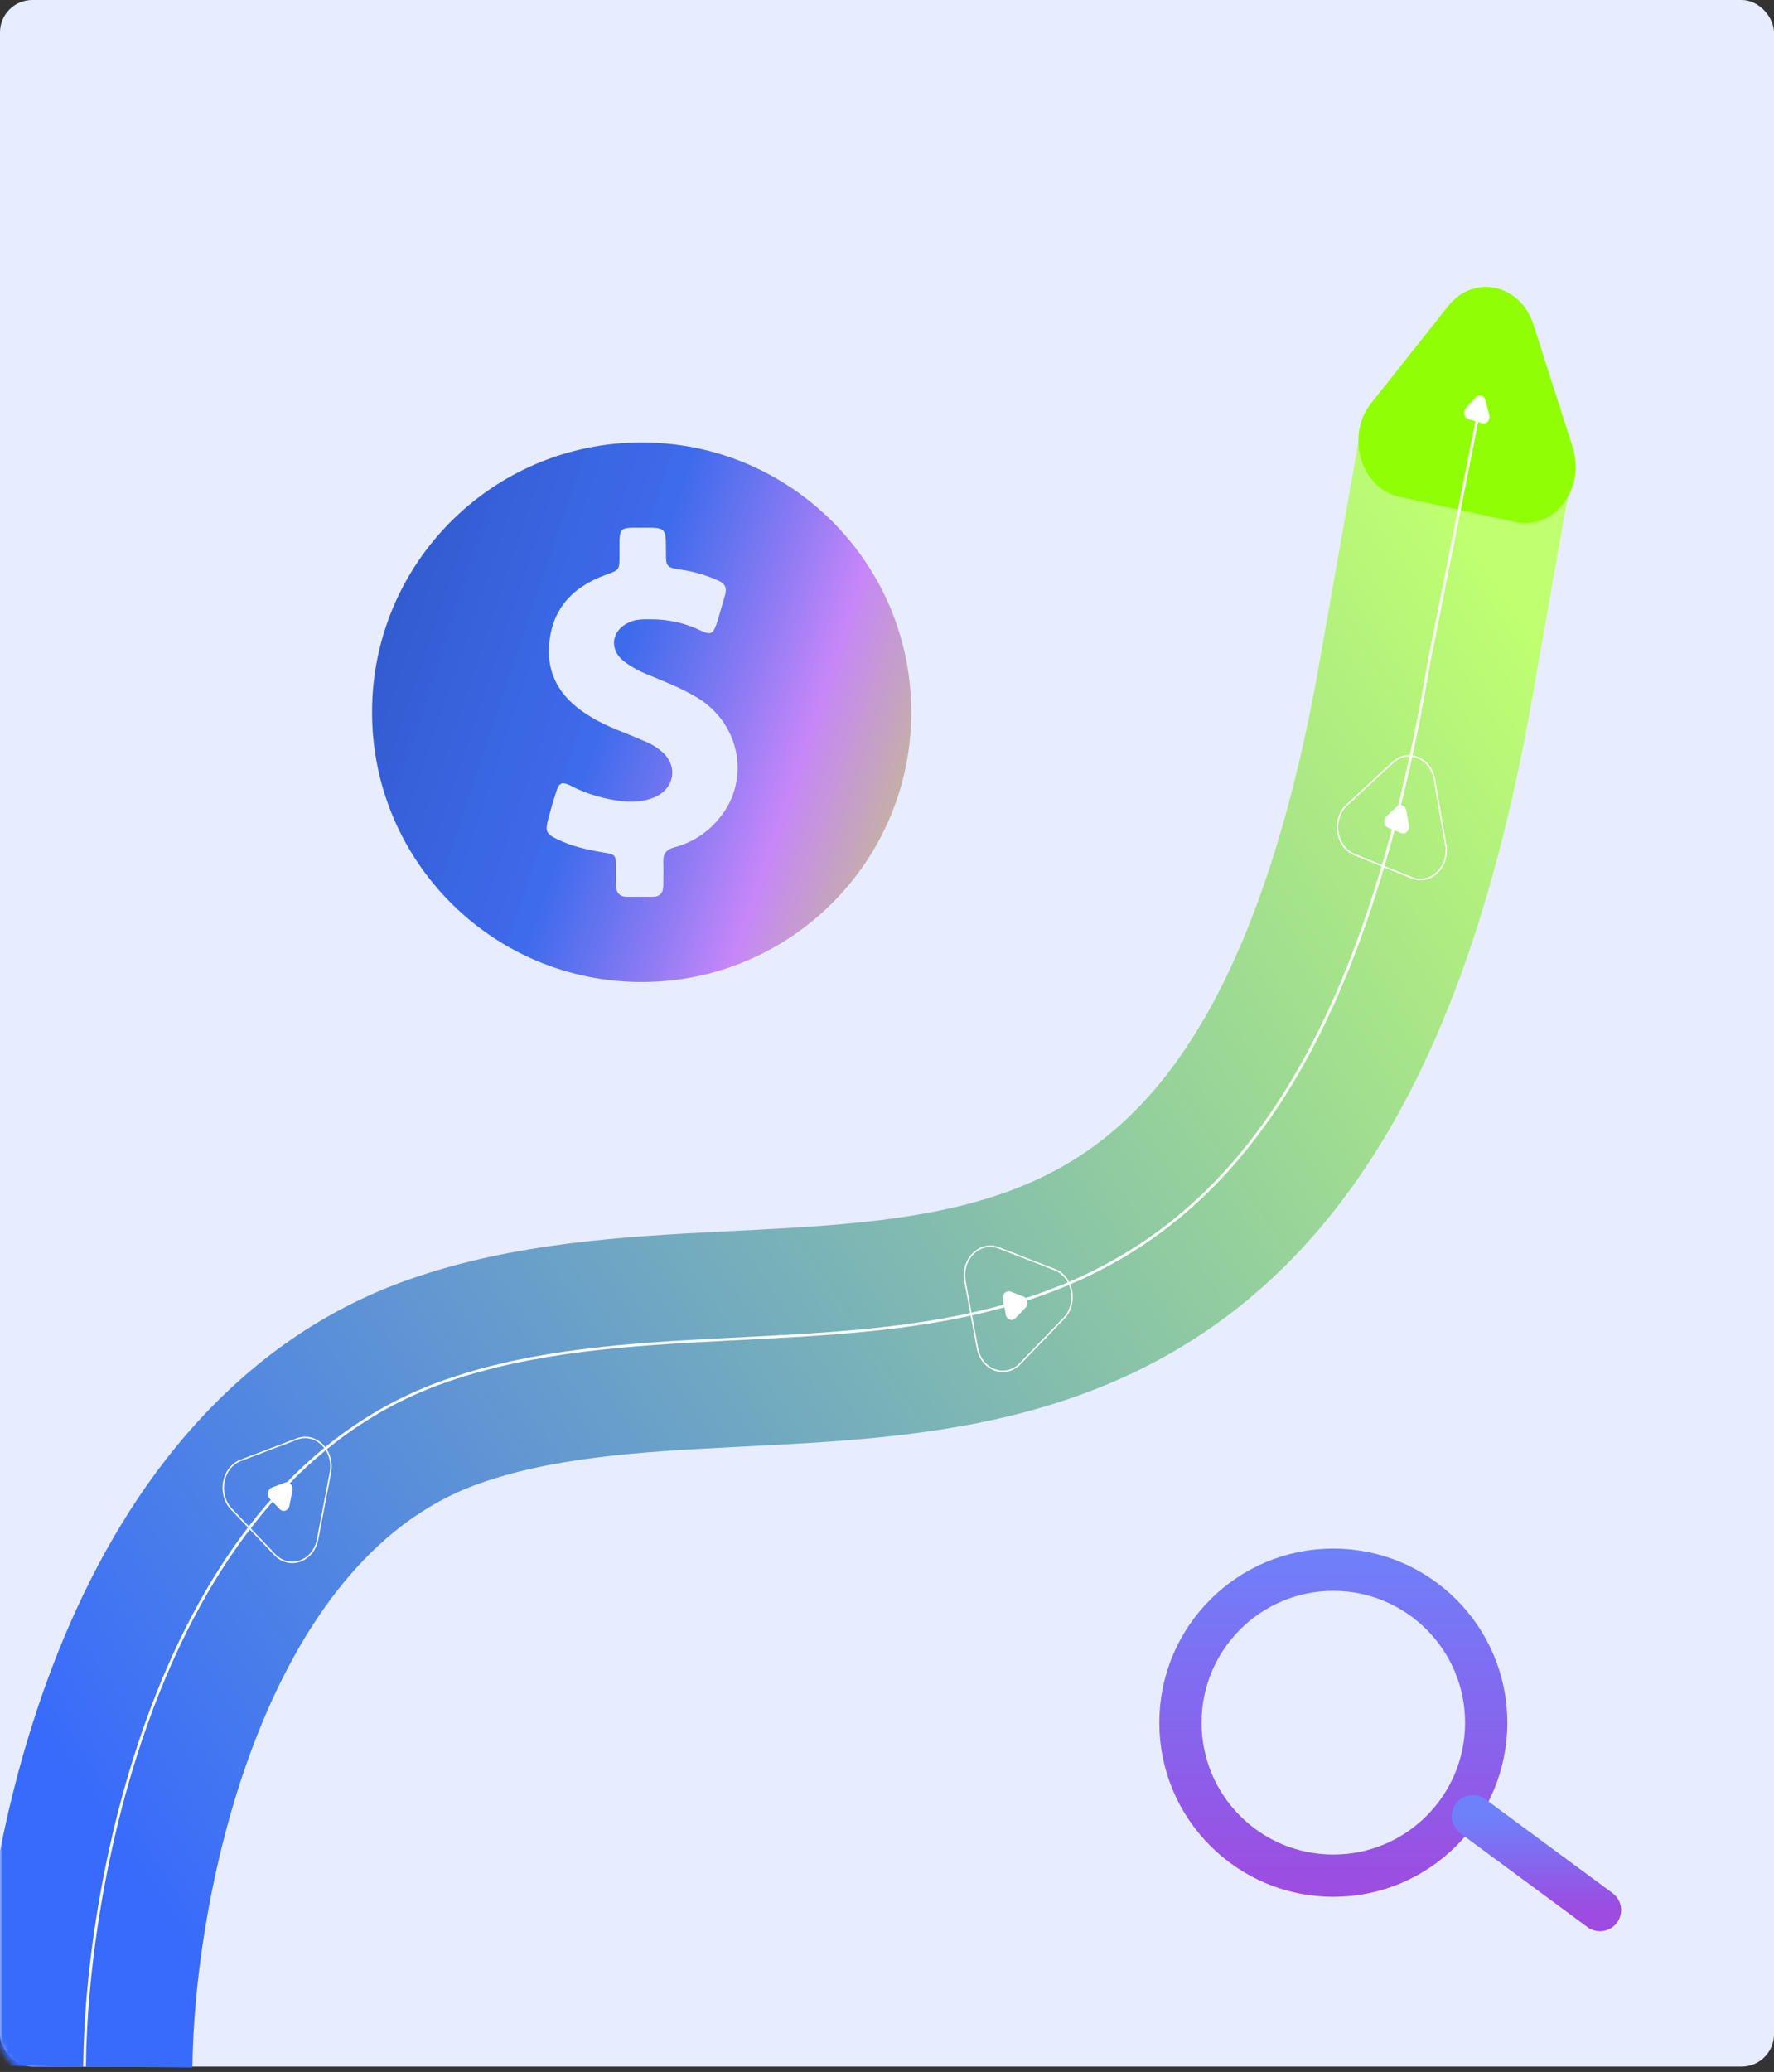
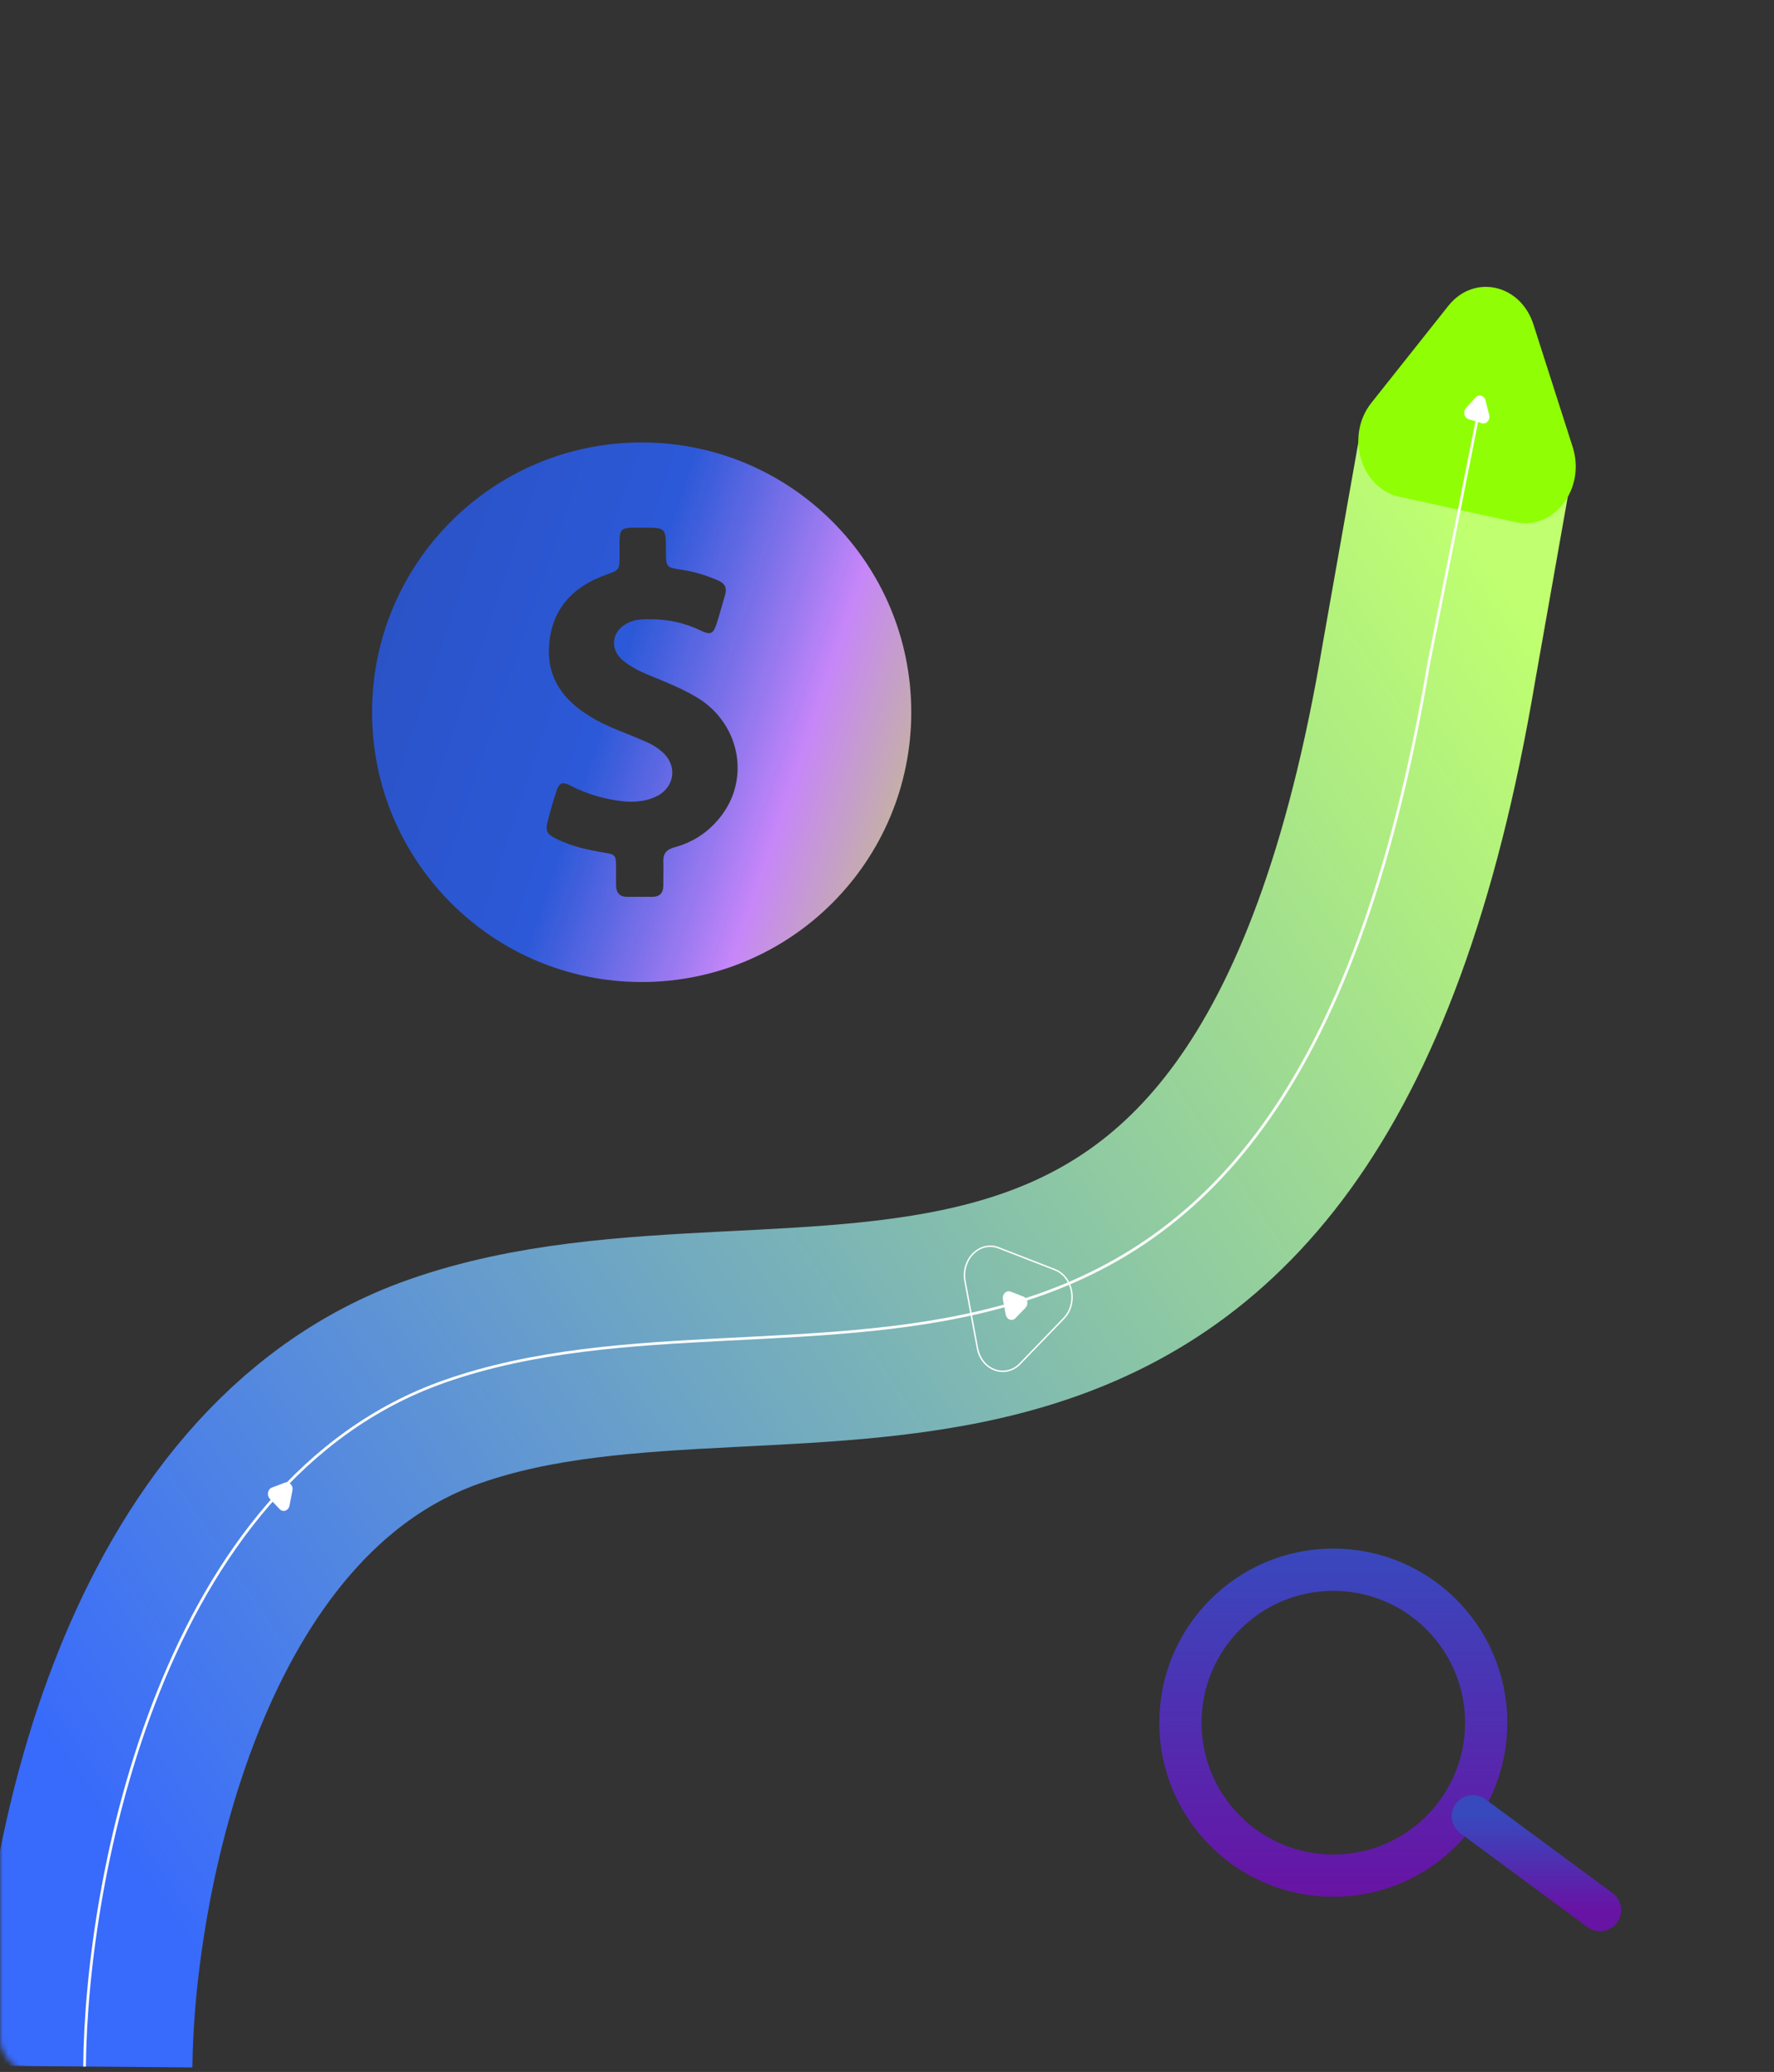
<svg xmlns="http://www.w3.org/2000/svg" width="329" height="384" viewBox="0 0 329 384" fill="none">
  <rect x="0" y="0" width="329" height="384" fill="#333333" stroke="none" />
-   <rect width="329" height="383" rx="6" fill="#E7EDFF" />
  <mask id="mask0_1857_1678" style="mask-type:alpha" maskUnits="userSpaceOnUse" x="0" y="0" width="329" height="384">
    <rect width="329" height="384" rx="6" fill="#E7EDFF" />
  </mask>
  <g mask="url(#mask0_1857_1678)">
    <g opacity="0.7">
      <circle cx="247.272" cy="319.272" r="28.354" stroke="url(#paint0_linear_1857_1678)" stroke-width="7.835" />
      <path d="M273.155 336.611L296.727 354" stroke="url(#paint1_linear_1857_1678)" stroke-width="7.835" stroke-linecap="round" />
    </g>
    <path d="M15.684 383C15.971 348.393 29.717 274.549 82.409 256.027C148.274 232.873 237.763 284.782 265.009 122.75L272.288 81.646" stroke="url(#paint2_linear_1857_1678)" stroke-width="40" />
    <path d="M291.666 82.849L284.387 60.135C281.98 52.625 273.322 50.735 268.597 56.689L254.304 74.695C249.463 80.795 252.373 90.506 259.505 92.063L281.077 96.77C288.209 98.327 294.133 90.544 291.666 82.849Z" fill="#90FF06" />
    <path d="M15.683 383C15.97 348.393 29.716 274.549 82.408 256.027C148.273 232.873 237.762 284.782 265.007 122.75L274.299 76.017" stroke="white" stroke-width="0.5" />
    <path d="M52.807 274.794L50.425 275.696C49.642 275.999 49.425 277.131 50.029 277.762L51.867 279.691C52.491 280.345 53.509 279.982 53.689 279.048L54.232 276.218C54.411 275.283 53.617 274.48 52.809 274.786L52.807 274.794Z" fill="white" />
-     <path d="M55.063 266.699L44.666 270.642C41.228 271.941 40.275 276.906 42.93 279.689L50.952 288.112C53.674 290.964 58.113 289.396 58.898 285.305L61.272 272.94C62.057 268.85 58.582 265.357 55.064 266.691L55.063 266.699Z" stroke="white" stroke-width="0.265" stroke-miterlimit="10" />
    <path d="M276.178 76.908L275.495 74.186C275.265 73.29 274.271 72.99 273.681 73.639L271.88 75.611C271.269 76.281 271.541 77.443 272.361 77.691L274.845 78.44C275.666 78.688 276.418 77.834 276.186 76.91L276.178 76.908Z" fill="white" />
    <path d="M188.336 244.285L190.186 242.371C190.792 241.736 190.582 240.602 189.802 240.302L187.426 239.382C186.619 239.069 185.82 239.867 185.994 240.803L186.52 243.637C186.693 244.573 187.709 244.943 188.337 244.294L188.336 244.285Z" fill="white" />
    <path d="M189.198 252.713L197.272 244.353C199.944 241.591 199.022 236.619 195.591 235.293L185.219 231.269C181.703 229.909 178.214 233.374 178.974 237.47L181.271 249.854C182.031 253.95 186.468 255.551 189.2 252.722L189.198 252.713Z" stroke="white" stroke-width="0.265" stroke-miterlimit="10" />
-     <path d="M261.285 152.984L260.806 150.207C260.643 149.293 259.675 148.901 259.039 149.492L257.098 151.288C256.439 151.898 256.624 153.082 257.423 153.406L259.843 154.386C260.643 154.71 261.455 153.929 261.293 152.987L261.285 152.984Z" fill="white" />
-     <path d="M268.114 156.571L266.017 144.449C265.327 140.441 261.081 138.721 258.281 141.316L249.804 149.155C246.933 151.814 247.727 156.975 251.224 158.392L261.799 162.675C265.297 164.092 268.832 160.675 268.122 156.574L268.114 156.571Z" stroke="white" stroke-width="0.265" stroke-miterlimit="10" />
  </g>
  <path d="M119 82C91.376 82 69 104.376 69 132C69 159.624 91.376 182 119 182C146.624 182 169 159.624 169 132C169 104.376 146.624 82 119 82ZM133.356 151.703C131.178 154.376 128.356 156.158 125.04 157.05C123.604 157.446 122.96 158.188 123.01 159.723C123.059 161.208 123.01 162.693 123.01 164.178C123.01 165.515 122.317 166.208 121.03 166.208C120.188 166.208 119.347 166.208 118.505 166.208C117.762 166.208 117.02 166.208 116.277 166.208C114.891 166.208 114.248 165.416 114.248 164.03C114.248 162.941 114.248 161.901 114.248 160.812C114.248 158.436 114.149 158.337 111.871 157.99C108.95 157.495 106.03 156.852 103.406 155.564C101.277 154.574 101.079 154.03 101.673 151.802C102.119 150.168 102.564 148.485 103.109 146.901C103.455 145.713 103.802 145.168 104.446 145.168C104.792 145.168 105.287 145.317 105.931 145.663C108.901 147.198 112.069 148.089 115.337 148.485C115.931 148.535 116.426 148.584 117.02 148.584C118.554 148.584 120.089 148.337 121.525 147.693C125.188 146.059 125.782 141.802 122.663 139.228C121.624 138.337 120.436 137.693 119.149 137.198C115.931 135.762 112.564 134.723 109.545 132.842C104.594 129.871 101.475 125.812 101.822 119.822C102.218 113.04 106.079 108.782 112.317 106.554C114.891 105.614 114.891 105.663 114.891 102.941V100.218C114.941 98.188 115.287 97.842 117.317 97.792H119.693C123.505 97.792 123.505 97.941 123.505 102.099C123.505 105.119 123.505 105.168 126.525 105.614C128.851 105.96 131.079 106.653 133.208 107.594C134.396 108.089 134.842 108.931 134.495 110.168C133.95 112 133.455 113.881 132.861 115.713C132.465 116.802 132.168 117.347 131.475 117.347C131.129 117.347 130.683 117.198 130.04 116.901C127.069 115.465 124 114.772 120.733 114.772C120.337 114.772 119.891 114.772 119.446 114.772C118.455 114.822 117.515 114.921 116.624 115.366C113.406 116.802 112.911 120.317 115.634 122.495C117.02 123.584 118.604 124.426 120.238 125.069C123.059 126.257 125.931 127.347 128.604 128.881C137.168 133.535 139.446 144.327 133.406 151.653L133.356 151.703Z" fill="url(#paint3_linear_1857_1678)" />
  <defs>
    <linearGradient id="paint0_linear_1857_1678" x1="247.272" y1="287" x2="247.272" y2="351.544" gradientUnits="userSpaceOnUse">
      <stop stop-color="#3B52F8" />
      <stop offset="1" stop-color="#7E06D4" />
    </linearGradient>
    <linearGradient id="paint1_linear_1857_1678" x1="284.941" y1="336.611" x2="284.941" y2="354" gradientUnits="userSpaceOnUse">
      <stop stop-color="#3B52F8" />
      <stop offset="1" stop-color="#7E06D4" />
    </linearGradient>
    <linearGradient id="paint2_linear_1857_1678" x1="13.43" y1="332.403" x2="299.672" y2="139.573" gradientUnits="userSpaceOnUse">
      <stop stop-color="#386AFC" />
      <stop offset="1" stop-color="#BFFF70" />
    </linearGradient>
    <linearGradient id="paint3_linear_1857_1678" x1="69" y1="82" x2="197.819" y2="125.505" gradientUnits="userSpaceOnUse">
      <stop stop-color="#2A52C6" stop-opacity="0.97" />
      <stop offset="0.419" stop-color="#2B5DEA" stop-opacity="0.9" />
      <stop offset="0.69" stop-color="#C686F9" />
      <stop offset="1" stop-color="#C4DE4C" />
    </linearGradient>
  </defs>
</svg>